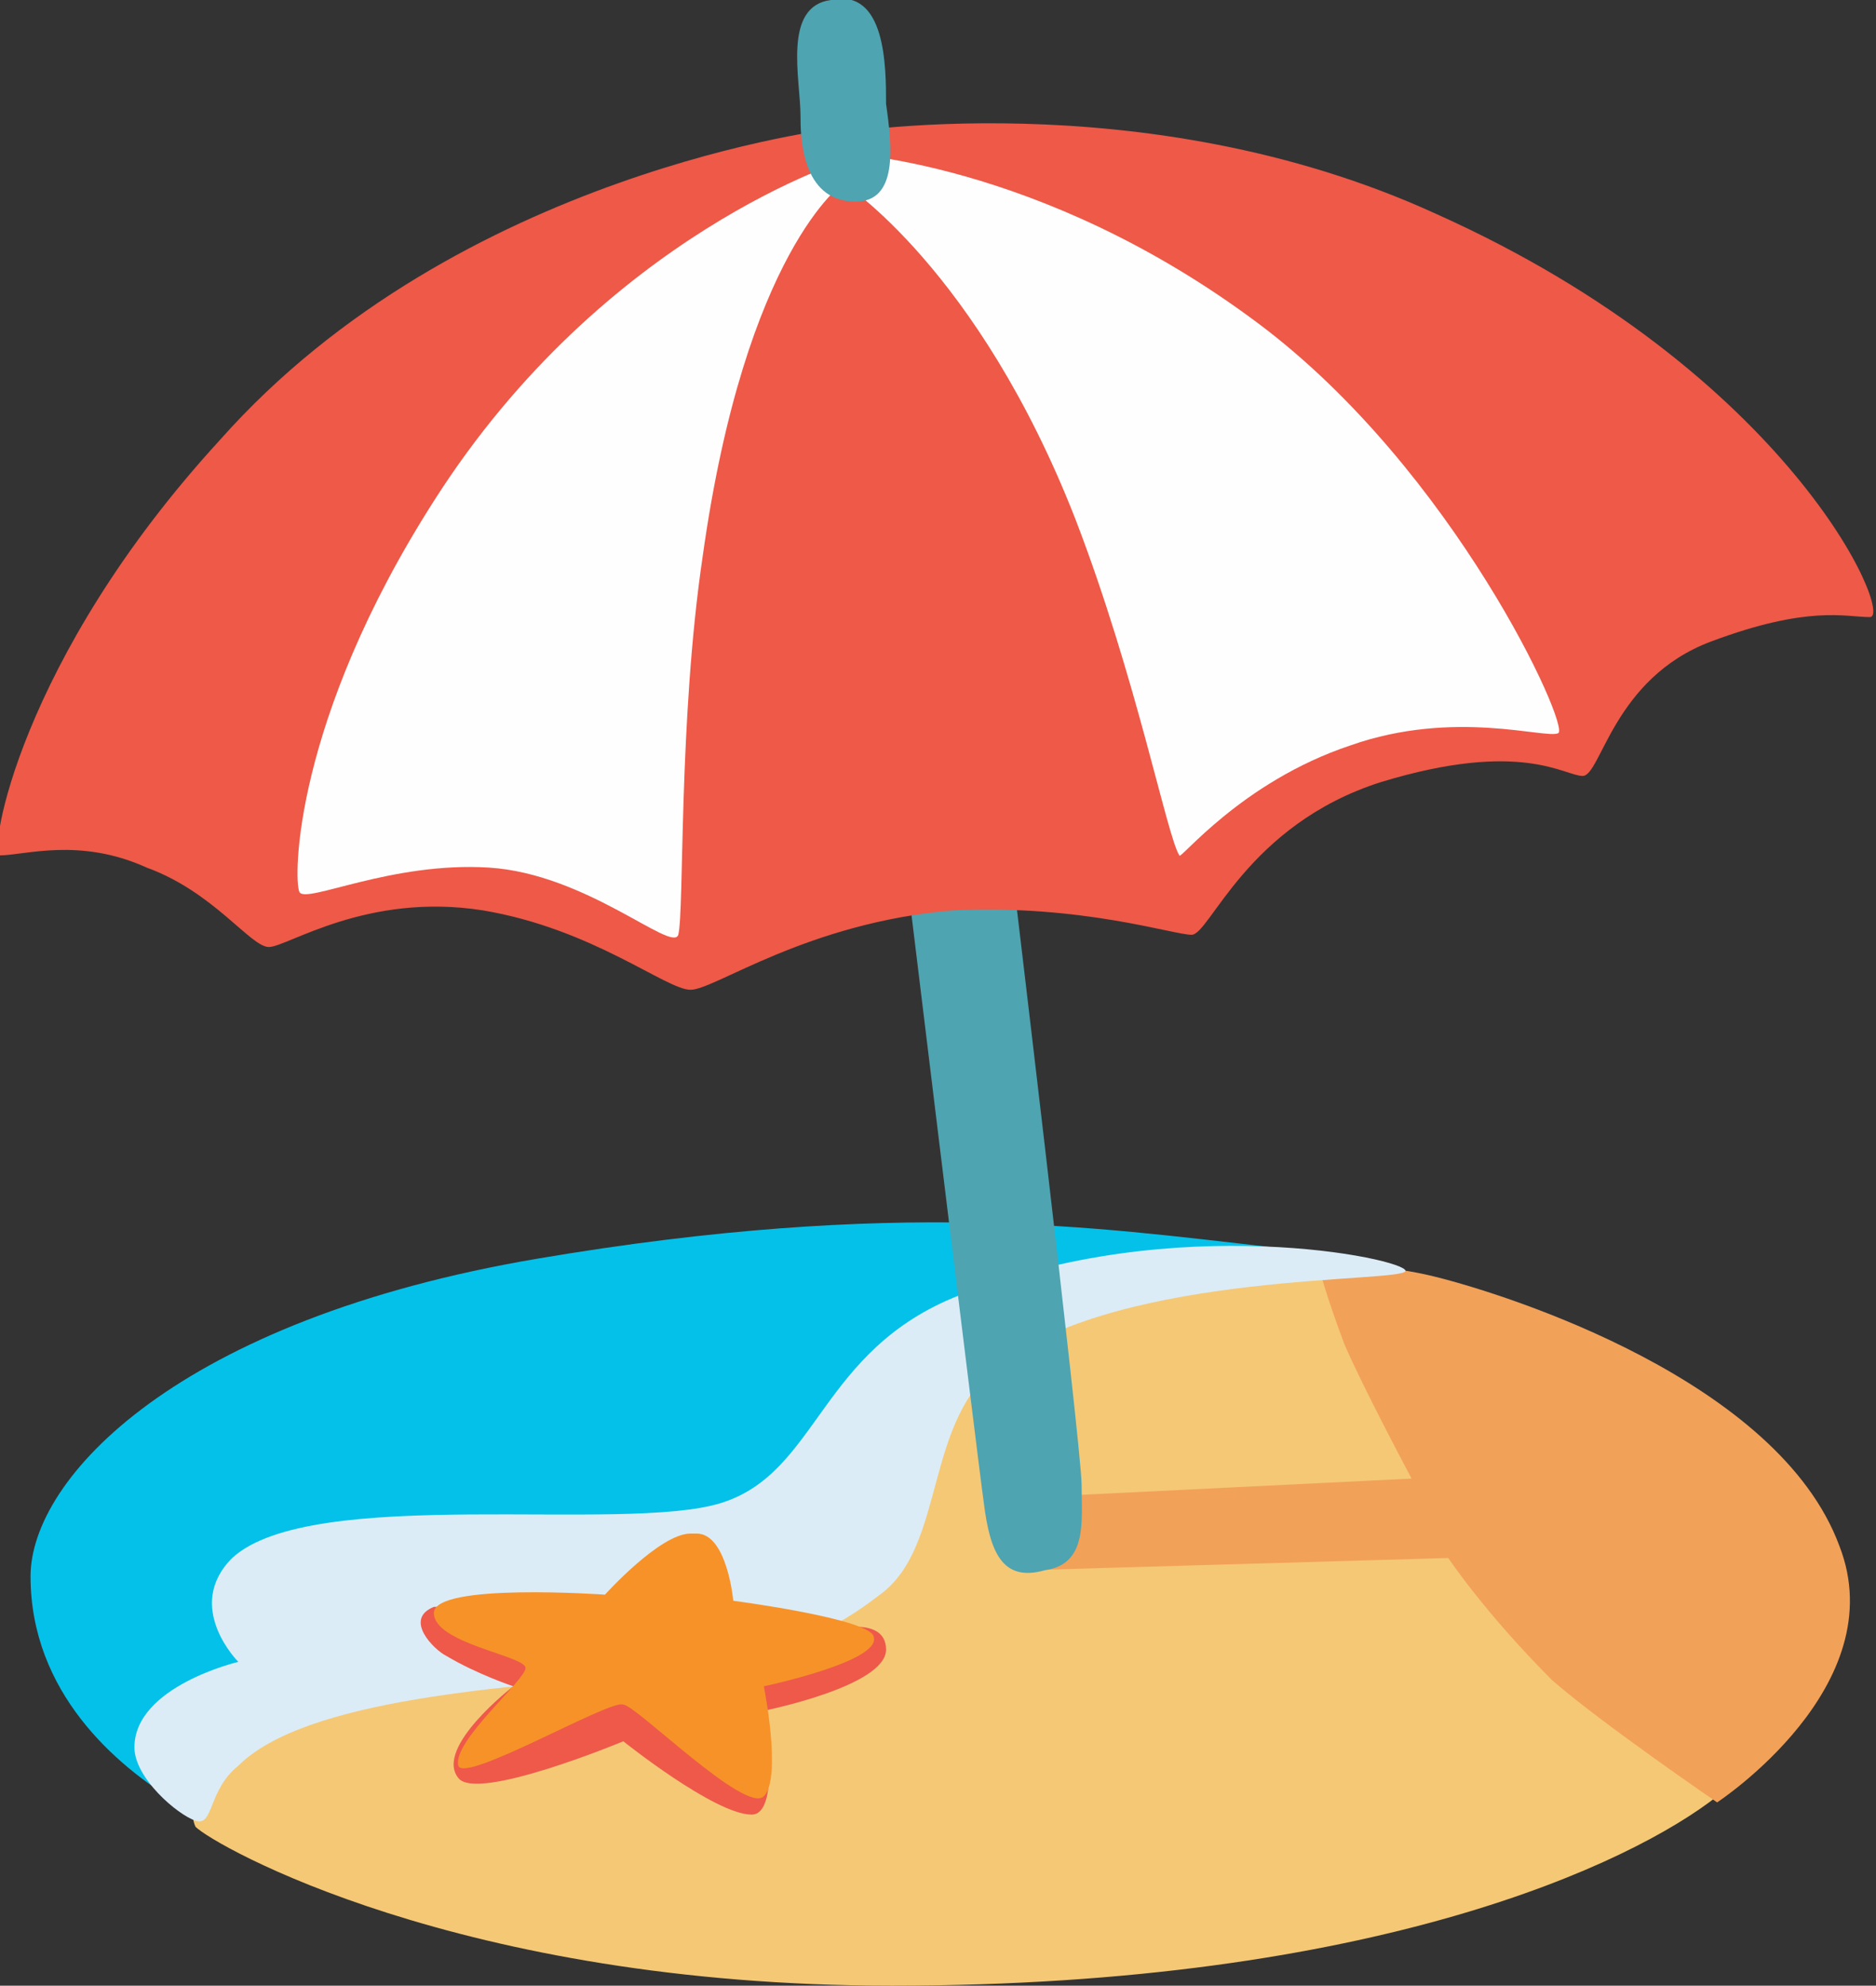
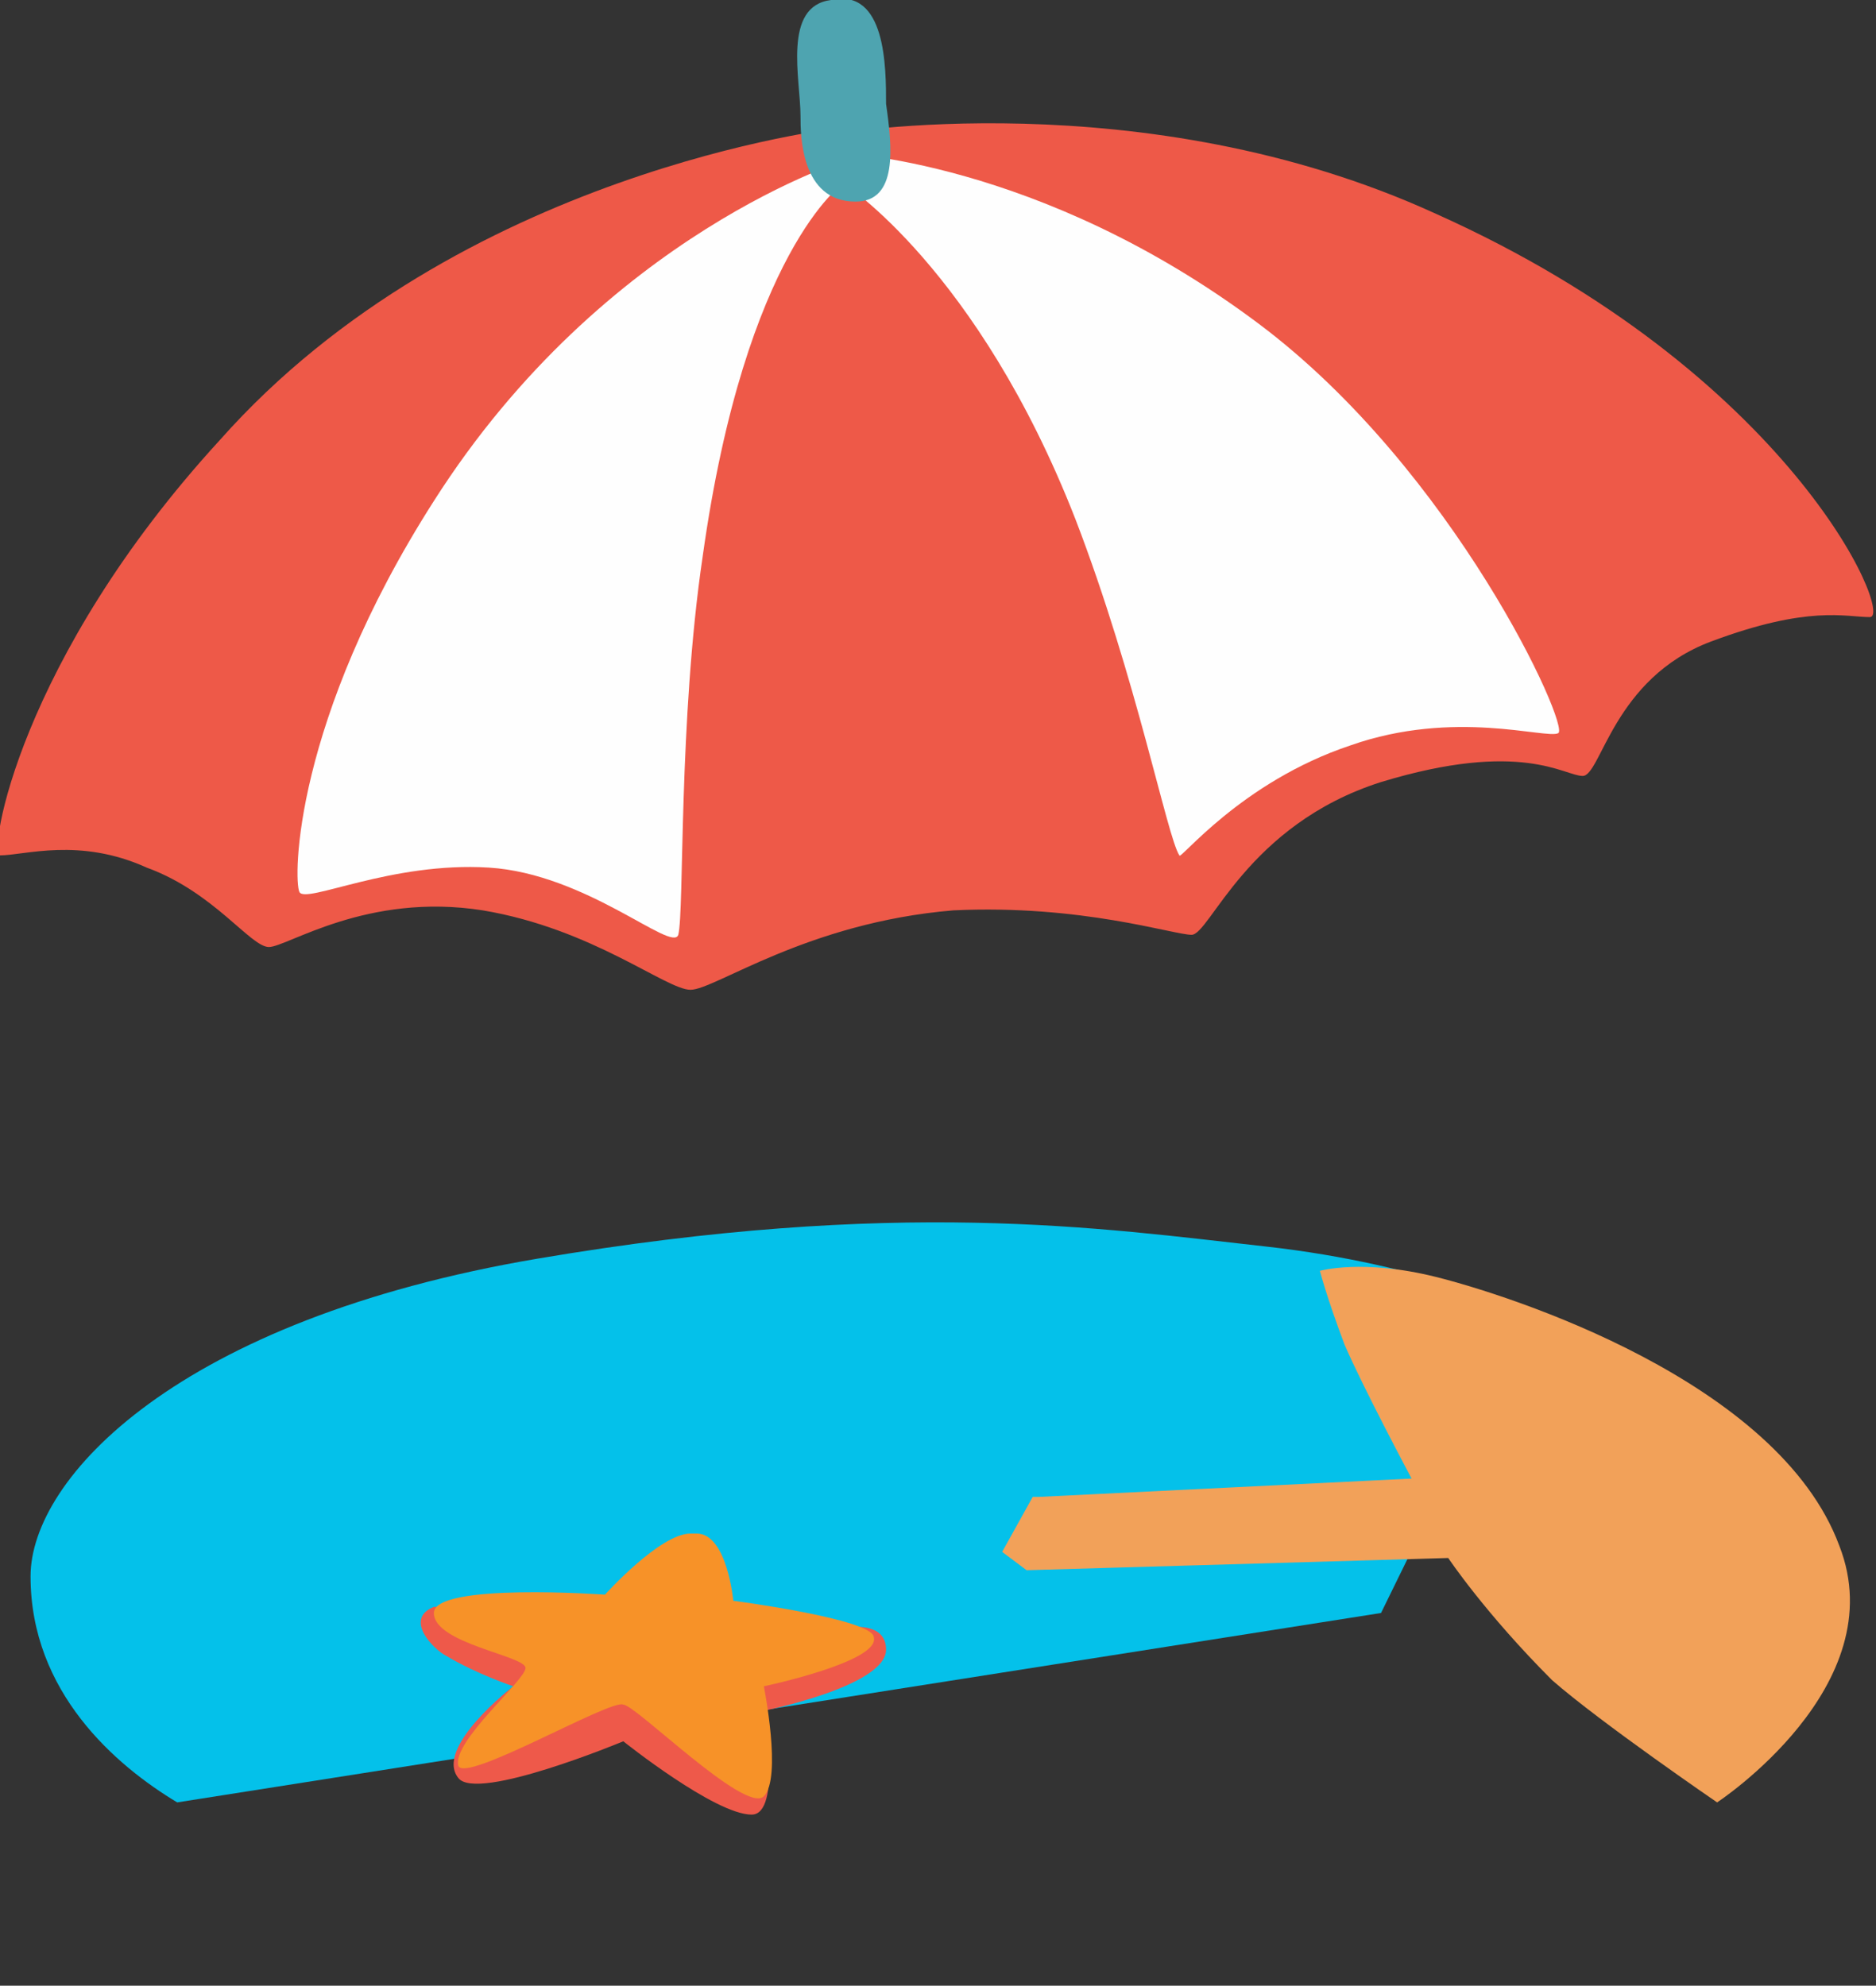
<svg xmlns="http://www.w3.org/2000/svg" version="1.1" viewBox="0 0 30.7 32.5">
  <rect x="0" y="0" width="30.7" height="32.5" fill="#333333" stroke="none" />
  <defs>
    <style>
      .cls-1 {
        fill: #ee5948;
      }

      .cls-2 {
        fill: #f5c876;
      }

      .cls-3 {
        fill: #ee594a;
      }

      .cls-4 {
        fill: #f2a159;
      }

      .cls-5 {
        fill: #04c1ea;
      }

      .cls-6 {
        fill: #f79228;
      }

      .cls-7 {
        fill: #4ea4b0;
      }

      .cls-8 {
        fill: #fefefe;
      }

      .cls-9 {
        fill: #dcecf6;
      }
    </style>
  </defs>
  <g>
    <g id="Layer_1">
      <g>
        <path class="cls-5" d="M2.9,29.5c-1-.6-2.4-1.8-2.4-3.7,0-1.6,2.4-4.2,8.3-5.2,5.9-1,9.2-.5,11.9-.2,2.7.3,4.3,1.1,4.3,1.1l-2.4,4.9-19.7,3.1Z" />
-         <path class="cls-2" d="M13.4,25l-5.5,1.5-4.4,1.9s-.5,1.1-.3,1.5c.3.3,4.3,2.6,11.4,2.6,7.9,0,12.1-2,13.5-3.1,1.5-1.1-2.9-7.1-2.9-7.1l-3.6-1.5-4.1.4-2.4,1.2-1.8,2.6Z" />
        <path class="cls-4" d="M17,24.5l6.1-.3s-.8-1.5-1.1-2.2c-.3-.8-.4-1.2-.4-1.2,0,0,.7-.2,1.9.1s5.6,1.7,6.6,4.4c.9,2.3-2,4.2-2,4.2,0,0-1.9-1.3-2.7-2-1.1-1.1-1.7-2-1.7-2l-6.9.2-.4-.3.5-.9Z" />
-         <path class="cls-9" d="M3.8,25.5c-.8.8.1,1.7.1,1.7,0,0-1.7.4-1.7,1.4,0,.5.7,1.1,1,1.2s.2-.5.7-.9c1.1-1.1,4.4-1.3,6.8-1.5,2.3-.2,3.3-1,3.7-1.3,1.1-.8.7-2.9,2-3.8,2-1.5,6.6-1.3,6.6-1.5,0-.2-3.8-1-7.3.4-2.3.9-2.3,2.9-3.9,3.4-1.6.5-6.7-.3-8,.9Z" />
        <path class="cls-3" d="M7.1,26.3c-.5.2,0,.7.2.8.5.3,1.1.5,1.1.5,0,0-1.3,1-.9,1.5.3.4,2.7-.6,2.7-.6,0,0,1.5,1.2,2.1,1.2.5,0,.2-1.7.2-1.7,0,0,2-.4,2-1s-1-.3-1-.3c0,0-5.8-.6-6.3-.4Z" />
        <path class="cls-6" d="M11.3,25.1c-.5,0-1.4,1-1.4,1,0,0-2.8-.2-2.8.3,0,.5,1.5.7,1.5.9s-1.2,1.2-1.1,1.6c.1.3,2.5-1.1,2.7-1,.2,0,2,1.8,2.3,1.5.3-.3,0-1.8,0-1.8,0,0,1.9-.4,1.8-.8,0-.3-2.3-.6-2.3-.6,0,0-.1-1.1-.6-1.1Z" />
-         <path class="cls-7" d="M14.7,3.8h-1.3c0,0,1.3,9.4,1.3,9.4,0,0,1.3,10.7,1.4,11.4.1.8.3,1.3,1,1.1.7-.1.6-.8.6-1.4,0-.6-1.2-10.6-1.2-10.6l-1.9-9.9Z" />
        <path class="cls-1" d="M13.7,2.1s-6.2.7-10.1,5.1C.3,10.8-.2,14,0,14c.4,0,1.3-.3,2.4.2,1.1.4,1.7,1.3,2,1.3s1.6-.9,3.5-.6c1.8.3,3,1.3,3.4,1.3s1.9-1.1,4.3-1.3c2.1-.1,3.6.4,3.9.4.3,0,.9-1.8,3.1-2.5,2.3-.7,3-.1,3.3-.1s.5-1.6,2.1-2.2c1.6-.6,2.2-.4,2.6-.4.4,0-1.3-4-7.1-6.6-4.8-2.2-9.9-1.3-9.9-1.3Z" />
        <path class="cls-8" d="M13.9,2.6s-4,1.2-6.8,5.6c-2.3,3.6-2.3,6.2-2.2,6.4s1.5-.5,3.1-.4c1.6.1,3,1.4,3.1,1.1.1-.4,0-3.5.4-6.2.7-5,2.3-6.1,2.3-6.1,0,0,2.2,1.4,3.8,5.5,1,2.6,1.5,5.2,1.7,5.5,0,.1,1-1.2,2.8-1.8,1.7-.6,3.2-.1,3.4-.2.2-.1-1.7-4.3-4.9-6.7-3.6-2.7-6.9-2.8-6.9-2.8Z" />
-         <path class="cls-7" d="M13.6,0c-.8.1-.5,1.3-.5,1.9,0,.3,0,1.4.9,1.4.7,0,.6-.9.5-1.6,0-.6,0-1.9-.9-1.7Z" />
+         <path class="cls-7" d="M13.6,0c-.8.1-.5,1.3-.5,1.9,0,.3,0,1.4.9,1.4.7,0,.6-.9.5-1.6,0-.6,0-1.9-.9-1.7" />
      </g>
    </g>
  </g>
</svg>